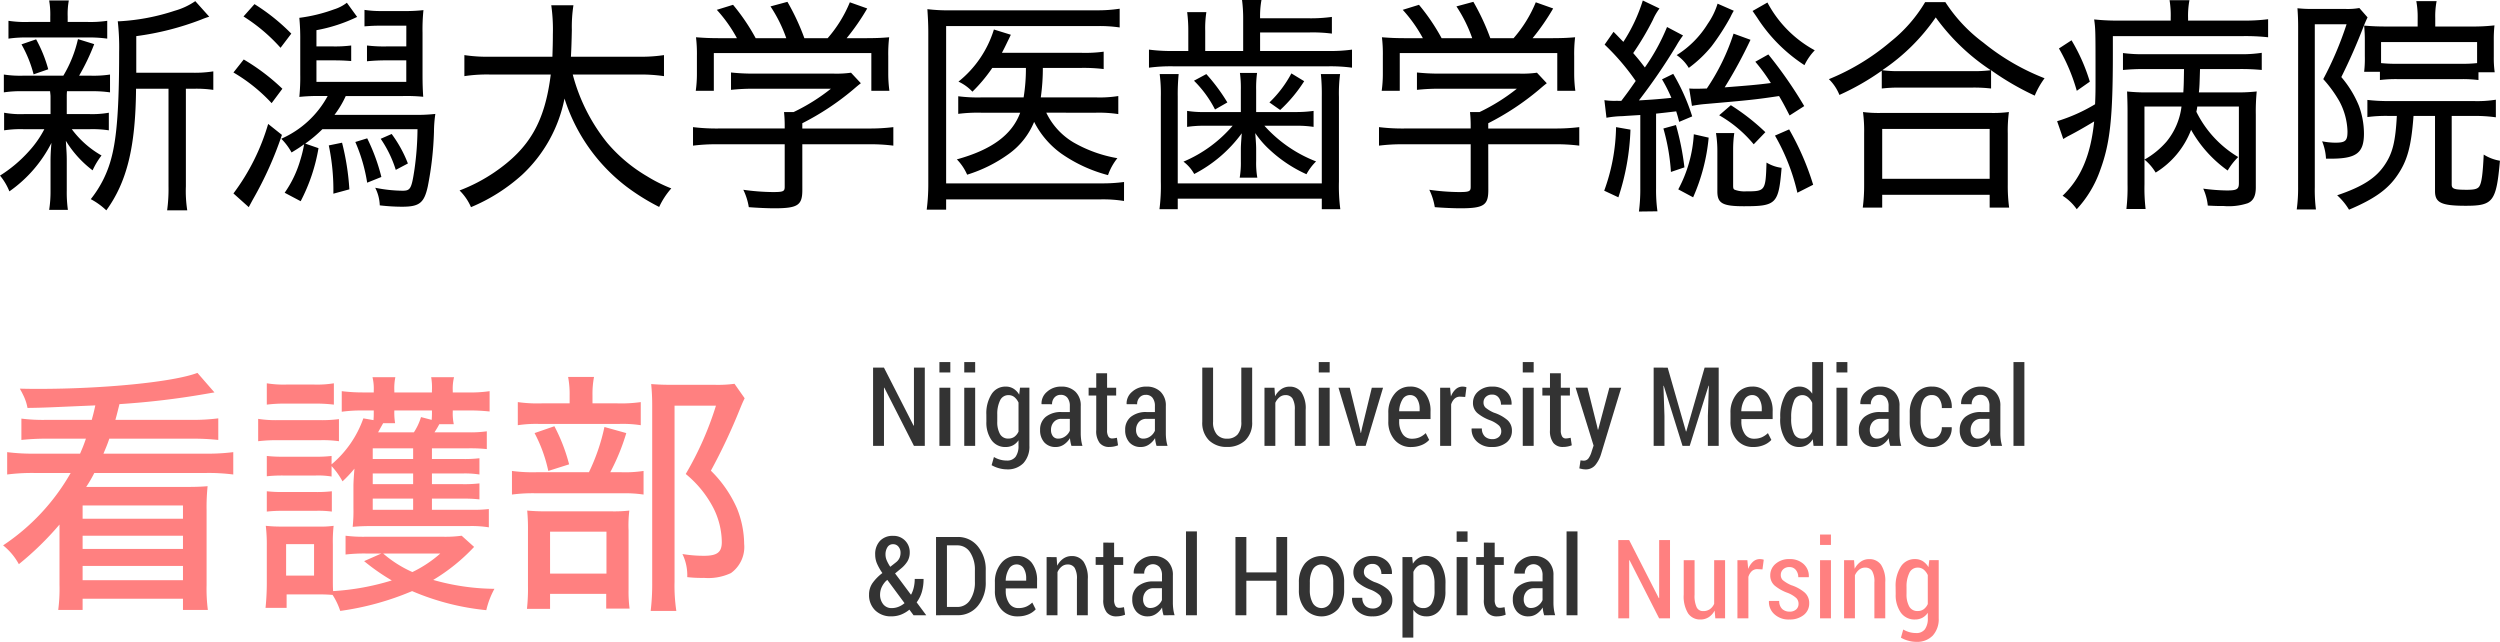
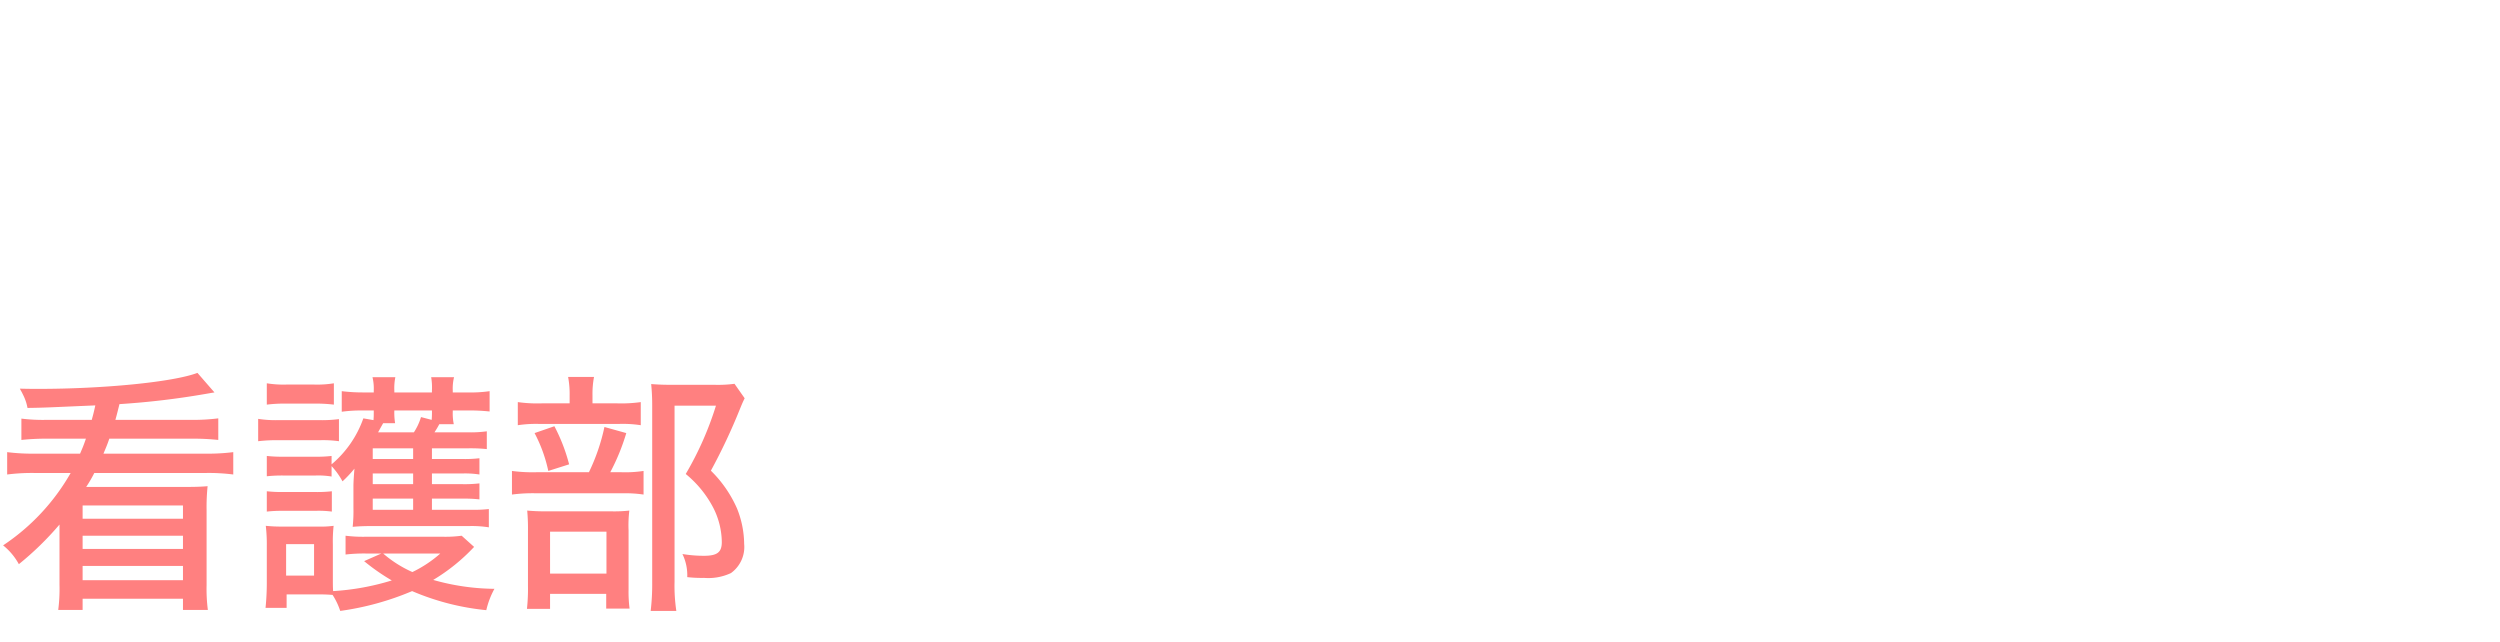
<svg xmlns="http://www.w3.org/2000/svg" width="295.218" height="75.795" viewBox="0 0 295.218 75.795">
  <defs>
    <style>
            .cls-1{fill:#ff8080}
        </style>
  </defs>
  <g id="logo" transform="translate(-340.864 -71.82)">
-     <path id="パス_1672" d="M16.956-14.094v-4.32a33.418 33.418 0 0 0 7.644-1.944 10.139 10.139 0 0 1 .972-.351l-1.647-1.836a8.177 8.177 0 0 1-2.43 1.134 25.122 25.122 0 0 1-6.507 1.242h-.216a28.249 28.249 0 0 1 .162 3.645c0 6.453-.27 10.017-.891 12.393a13 13 0 0 1-2.46 4.968 8.287 8.287 0 0 1 1.836 1.323c2.43-3.348 3.456-7.479 3.51-14.364h3.834V-.675A18.539 18.539 0 0 1 20.6 2.16h2.376a14.724 14.724 0 0 1-.162-2.835V-12.2h.891a13.686 13.686 0 0 1 2.349.135v-2.187a14.11 14.11 0 0 1-2.484.162zM6.777-11.907c.027.3.054.432.054.648v2.052H3.7a10.773 10.773 0 0 1-2.35-.162v2.079a13 13 0 0 1 2.3-.135H6.1a12.044 12.044 0 0 1-1.834 2.619 15.943 15.943 0 0 1-3.4 2.862A6.946 6.946 0 0 1 1.971-.081a15.592 15.592 0 0 0 4.968-5.724c-.081.918-.108 1.512-.108 2.133v3.51a13.956 13.956 0 0 1-.162 2.268h2.214a14.786 14.786 0 0 1-.135-2.295v-3.564c0-.675-.027-1.026-.108-2.3a12.622 12.622 0 0 0 3.16 3.488 8.9 8.9 0 0 1 1.052-1.755 11.312 11.312 0 0 1-3.51-3.105h2.106a12.849 12.849 0 0 1 2.268.135v-2.079a11.145 11.145 0 0 1-2.268.162h-2.7v-2.052a6.407 6.407 0 0 1 .027-.648h2.781a14.164 14.164 0 0 1 2.3.135v-2.106a13 13 0 0 1-2.3.135h-1.35a25.391 25.391 0 0 0 1.782-3.726l-1.917-.594a14.624 14.624 0 0 1-1.728 4.32H3.618a12.815 12.815 0 0 1-2.3-.135v2.106a13.187 13.187 0 0 1 2.3-.135zm2.079-8.181v-.648a8.877 8.877 0 0 1 .135-1.89H6.669a9.8 9.8 0 0 1 .131 1.917v.621H4.293a13.225 13.225 0 0 1-2.43-.135v2.106a14.231 14.231 0 0 1 2.376-.135h6.912a14.833 14.833 0 0 1 2.376.135v-2.106a13.308 13.308 0 0 1-2.349.135zM6.561-14.5a16.182 16.182 0 0 0-1.431-3.536l-1.73.594A14.394 14.394 0 0 1 4.833-13.9zm42.282-2.7H46.6a16.605 16.605 0 0 1-2.4-.108v1.863a22.813 22.813 0 0 1 2.4-.108h2.241v2.538H38.232v-2.538h1.836c1.08 0 1.566.027 2.268.081v-1.836a15.4 15.4 0 0 1-2.268.108h-1.836v-1.917a18.6 18.6 0 0 0 4.806-1.566l-1.215-1.674a4.73 4.73 0 0 1-1.512.783 18.815 18.815 0 0 1-4.1 1 25.208 25.208 0 0 1 .108 2.592v4.1a23.39 23.39 0 0 1-.108 2.646 21.508 21.508 0 0 1 2.484-.108h.864a11.478 11.478 0 0 1-5.481 5.049 7.053 7.053 0 0 1 1.215 1.62c.756-.459 1-.621 1.485-.972a14.6 14.6 0 0 1-.459 1.89 12.962 12.962 0 0 1-1.84 3.838l1.89 1a21.136 21.136 0 0 0 2.106-6.264l-1.566-.54a15.686 15.686 0 0 0 2.025-1.7h11.232a35.8 35.8 0 0 1-.351 4.7c-.351 2.349-.486 2.565-1.431 2.565a16.8 16.8 0 0 1-3.213-.351 4.947 4.947 0 0 1 .54 2.079 23.057 23.057 0 0 0 2.619.162c2.052 0 2.619-.432 3.051-2.4a38.634 38.634 0 0 0 .729-6.453 15.351 15.351 0 0 1 .162-2.106 19.944 19.944 0 0 1-2.673.108h-9.234a11.4 11.4 0 0 0 1.323-2.214h6.561a19.969 19.969 0 0 1 2.592.081c-.054-.783-.081-1.539-.081-2.673v-4.887a22.424 22.424 0 0 1 .108-2.673 18.9 18.9 0 0 1-2.4.108h-2.43a12.689 12.689 0 0 1-2.133-.135v1.944c.729-.054 1.161-.081 1.971-.081h2.97zm-19.224-3.536a20.511 20.511 0 0 1 4.374 3.7l1.269-1.674a23.665 23.665 0 0 0-4.347-3.483zm-1.188 6.615A19.678 19.678 0 0 1 32.94-10.5l1.269-1.7a24.7 24.7 0 0 0-4.563-3.456zm4.1 6.075a25.584 25.584 0 0 1-4.1 8.208l1.809 1.62c.162-.3.27-.513.54-1a42.4 42.4 0 0 0 3.375-7.532zm10.291 2.133a19.463 19.463 0 0 1 1.4 4.806l1.678-.675a22.594 22.594 0 0 0-1.674-4.563zm-3.132.405a25.682 25.682 0 0 1 .54 5.7l1.89-.513a29.506 29.506 0 0 0-.864-5.508zm6.129-.783A13.617 13.617 0 0 1 47.6-2.619l1.431-.756a14.743 14.743 0 0 0-1.917-3.483zm30.375-7.587a19.039 19.039 0 0 1 3.078.189v-2.484a18.328 18.328 0 0 1-3.105.189h-7.884c.054-.972.081-1.836.108-3.159a16.7 16.7 0 0 1 .189-2.916h-2.619a20.415 20.415 0 0 1 .189 3.429c0 1.026-.027 1.755-.054 2.646h-7.263a18.064 18.064 0 0 1-3.132-.189v2.484a17.711 17.711 0 0 1 3.1-.189h7.1c-.7 5.589-2.511 8.721-6.669 11.556a19.834 19.834 0 0 1-4.1 2.133 6.249 6.249 0 0 1 1.35 1.971 21.128 21.128 0 0 0 6.021-3.807 16.737 16.737 0 0 0 5.022-9.018 21.1 21.1 0 0 0 7.317 10.4 25.727 25.727 0 0 0 3.861 2.4 9.021 9.021 0 0 1 1.433-2.189 17.6 17.6 0 0 1-2.862-1.431 18.26 18.26 0 0 1-4.7-3.942 21.536 21.536 0 0 1-4.074-8.073zm9.99-4.293c-1.539 0-2.025-.027-3.132-.108a16.5 16.5 0 0 1 .108 2.214v2.16a14.651 14.651 0 0 1-.135 1.944h2.133v-4.455h18.6v4.455h2.133a15.326 15.326 0 0 1-.135-1.944v-2.16a16.5 16.5 0 0 1 .108-2.214c-1 .081-1.539.108-3.186.108h-1.836a26.528 26.528 0 0 0 2.43-3.51l-2.052-.729a15.244 15.244 0 0 1-2.62 4.239h-2.75a26.84 26.84 0 0 0-2-4.293l-2 .54a16.7 16.7 0 0 1 1.863 3.753H90.1a23.976 23.976 0 0 0-2.673-3.942l-1.917.594a16.816 16.816 0 0 1 2.376 3.348zm9.423 12.528h7.749a21.557 21.557 0 0 1 3 .162v-2.187a22.66 22.66 0 0 1-3 .162h-7.749v-.621a31.329 31.329 0 0 0 5.967-3.942c.567-.486.567-.486.945-.783l-1.161-1.242a12.243 12.243 0 0 1-2.025.108h-9.5a24.6 24.6 0 0 1-2.646-.135v2.052a24.3 24.3 0 0 1 2.592-.135h9.207a22.812 22.812 0 0 1-4.4 2.754h-1.139a15.209 15.209 0 0 1 .081 1.566v.378h-7.884a22.628 22.628 0 0 1-2.944-.162v2.187a21.775 21.775 0 0 1 2.943-.162h7.884v5.022c0 .54-.162.621-1.377.621a26.389 26.389 0 0 1-3.51-.27 7.347 7.347 0 0 1 .648 2.052c.945.081 2.295.135 3 .135 2.781 0 3.321-.351 3.321-2.16zm34.614-3.726a15.182 15.182 0 0 1 2.7.162v-2.133a13.849 13.849 0 0 1-2.646.162h-6.507a25.074 25.074 0 0 0 .243-3.483h4.563a19.712 19.712 0 0 1 2.619.135v-2.052a16.089 16.089 0 0 1-2.646.135h-9.369c.27-.513.378-.729.675-1.35.162-.324.162-.324.378-.783l-2-.621a12.636 12.636 0 0 1-4.185 6.156 5.287 5.287 0 0 1 1.647 1.188 18.465 18.465 0 0 0 2.349-2.808h3.969a21.344 21.344 0 0 1-.27 3.483h-4.914a18.208 18.208 0 0 1-2.808-.135v2.079a18.241 18.241 0 0 1 2.781-.135h4.536c-.972 2.619-3.375 4.374-7.479 5.508a6.083 6.083 0 0 1 1.215 1.809 16.878 16.878 0 0 0 4.887-2.43 8.745 8.745 0 0 0 3.024-3.807 10.4 10.4 0 0 0 3.217 3.753A17.287 17.287 0 0 0 131.706-2a6.738 6.738 0 0 1 1.107-2 15.745 15.745 0 0 1-5.184-1.863 8.215 8.215 0 0 1-3.213-3.51zm3.379 8.181a19.606 19.606 0 0 1-2.754.162H112.59V-19.6h17.766a16.252 16.252 0 0 1 2.727.162v-2.214a17.194 17.194 0 0 1-2.754.189h-17.091a20.383 20.383 0 0 1-2.862-.135c.054.891.108 1.647.108 2.808V-.918a23.328 23.328 0 0 1-.189 3h2.295V.864h18.252a15.693 15.693 0 0 1 2.754.189zm14.067-15.471h-4.482v-2.376a12.552 12.552 0 0 1 .135-2.214h-2.268a17.056 17.056 0 0 1 .135 2.214v2.376h-1.728a20.274 20.274 0 0 1-2.916-.162v2.133a19.7 19.7 0 0 1 2.862-.162h18.36a19.078 19.078 0 0 1 2.754.162v-2.133a18.165 18.165 0 0 1-2.727.162h-8.127v-2.187h5.751a17.448 17.448 0 0 1 2.727.135v-1.971a18.416 18.416 0 0 1-2.727.162h-5.751a10.773 10.773 0 0 1 .162-2.16h-2.295a16.743 16.743 0 0 1 .135 2.214zm-1.246 8.829a15.662 15.662 0 0 1-5.805 4.239 4.628 4.628 0 0 1 1.269 1.458 16.044 16.044 0 0 0 5.615-4.806c-.108 1.485-.108 1.539-.108 2.025v1.269a10.447 10.447 0 0 1-.135 1.944h2.079a10.063 10.063 0 0 1-.135-1.971v-1.269c0-.405 0-.621-.108-2.025a10.733 10.733 0 0 0 1.674 1.944 16 16 0 0 0 4.374 2.916 6.324 6.324 0 0 1 1.134-1.512 15.886 15.886 0 0 1-6.1-4.212h3.7a12.55 12.55 0 0 1 2.106.135v-1.89a14.865 14.865 0 0 1-2.187.135H149.2v-2.592a13.107 13.107 0 0 1 .108-2.025h-2.025a13.107 13.107 0 0 1 .108 2.025v2.592h-4.185a12.075 12.075 0 0 1-2.16-.135v1.89a13.29 13.29 0 0 1 2.133-.135zm-.621-2.754a21.807 21.807 0 0 0-2.484-3.348l-1.458.783a13.147 13.147 0 0 1 2.484 3.4zm7.56-3.429a13.5 13.5 0 0 1-2.592 3.429l1.269.891a17.107 17.107 0 0 0 2.835-3.4zm-15.552.081a18.135 18.135 0 0 1 .135 2.7v9.99a21.564 21.564 0 0 1-.162 3.267h2.16V.783h17.01v1.242h2.187a21.145 21.145 0 0 1-.162-3.267v-9.99a17.484 17.484 0 0 1 .135-2.7h-2.268a23.92 23.92 0 0 1 .108 2.673v10.233h-17.01v-10.233a24.231 24.231 0 0 1 .108-2.673zm29.376-4.239c-1.539 0-2.025-.027-3.132-.108a16.5 16.5 0 0 1 .108 2.214v2.16a14.65 14.65 0 0 1-.135 1.944h2.133v-4.455h18.6v4.455h2.133a15.326 15.326 0 0 1-.135-1.944v-2.16a16.5 16.5 0 0 1 .108-2.214c-1 .081-1.539.108-3.186.108h-1.836a26.528 26.528 0 0 0 2.43-3.51l-2.052-.729a15.244 15.244 0 0 1-2.619 4.239h-2.751a26.841 26.841 0 0 0-2-4.293l-2 .54a16.7 16.7 0 0 1 1.863 3.753H171.1a23.975 23.975 0 0 0-2.673-3.942l-1.917.594a16.815 16.815 0 0 1 2.376 3.348zm9.423 12.528h7.749a21.557 21.557 0 0 1 3 .162v-2.187a22.66 22.66 0 0 1-3 .162h-7.749v-.621a31.329 31.329 0 0 0 5.967-3.942c.567-.486.567-.486.945-.783l-1.161-1.242a12.243 12.243 0 0 1-2.025.108h-9.5a24.6 24.6 0 0 1-2.646-.135v2.052a24.3 24.3 0 0 1 2.592-.135h9.207a22.812 22.812 0 0 1-4.4 2.754h-1.134a15.209 15.209 0 0 1 .081 1.566v.378h-7.884a22.628 22.628 0 0 1-2.943-.162v2.187a21.775 21.775 0 0 1 2.943-.162h7.884v5.022c0 .54-.162.621-1.377.621a26.389 26.389 0 0 1-3.51-.27 7.347 7.347 0 0 1 .648 2.052c.945.081 2.295.135 3 .135 2.781 0 3.321-.351 3.321-2.16zm15.282-5.13h-.216a7.556 7.556 0 0 1-1.35-.081l.243 2.079a11.918 11.918 0 0 1 1.89-.189c.756-.054 1.242-.081 2.106-.135v8.667A20.008 20.008 0 0 1 194.4 2.3l2.187-.027a18.267 18.267 0 0 1-.162-2.7v-8.834c1-.108 1-.108 2.376-.27.135.432.189.594.351 1.242l1.539-.648a24.03 24.03 0 0 0-2.241-5.022l-1.323.648a18.428 18.428 0 0 1 1.107 2.187c-1.62.162-2.349.216-3.834.3a68.612 68.612 0 0 0 4.4-6.426 11.132 11.132 0 0 1 .81-1.242l-1.89-1a24.148 24.148 0 0 1-2.619 4.779c-.621-.81-.729-.945-1.377-1.7a33.749 33.749 0 0 0 2.322-3.915 6.675 6.675 0 0 1 .783-1.35l-1.971-.945a19.557 19.557 0 0 1-2.295 4.887c-.432-.432-.594-.621-1.161-1.188l-1.053 1.512a27.308 27.308 0 0 1 3.672 4.293c-.864 1.242-.864 1.242-1.7 2.349zm22.032.621a50.577 50.577 0 0 0-4.239-6.1l-1.539.864a21.019 21.019 0 0 1 1.836 2.511c-1.647.216-2.727.3-5.454.513a54.666 54.666 0 0 0 3.051-5.616l-2-.729a25.349 25.349 0 0 1-3.159 6.48c-.837.027-.945.027-1.269.027-.27 0-.459 0-.81-.027l.324 2.052a14.048 14.048 0 0 1 1.539-.216c5.292-.459 6.048-.54 8.748-.945.459.783.648 1.134 1.242 2.295zM191.7-7.668a22.788 22.788 0 0 1-1.4 7.506l1.674.783a28.276 28.276 0 0 0 1.426-7.992zm5.589.162a24.155 24.155 0 0 1 .891 5.13l1.593-.54a31.45 31.45 0 0 0-1-5zm6.4-14.742a8.568 8.568 0 0 1-1.161 2.376 11.441 11.441 0 0 1-3.672 3.7 4.8 4.8 0 0 1 1.431 1.512 14.725 14.725 0 0 0 2.7-2.565 27.96 27.96 0 0 0 2.214-3.429 7.7 7.7 0 0 1 .4-.756zm4.131.864c.189.27.243.351.54.783a18.787 18.787 0 0 0 5.589 5.616 6.714 6.714 0 0 1 1.215-1.755 13.721 13.721 0 0 1-5.589-5.643zM203.5-6.966a13.514 13.514 0 0 1 .162 2.16v4.725c0 1.4.594 1.755 3.132 1.755 3.834 0 4.1-.27 4.455-4.536a4.529 4.529 0 0 1-1.782-.621c-.108 3.348-.135 3.4-2.43 3.4a3.389 3.389 0 0 1-1.323-.189c-.162-.081-.189-.189-.189-.513v-4.21a13.833 13.833 0 0 1 .135-1.971zM200.8.621a22.461 22.461 0 0 0 1.836-7.047l-1.755-.4a15.575 15.575 0 0 1-1.836 6.507zm9.666-7.29a24.445 24.445 0 0 1 2.646 6.75l1.863-.945a31.7 31.7 0 0 0-2.836-6.536zm-6.588-2.4a14.893 14.893 0 0 1 4.077 3.429l1.377-1.431a25.519 25.519 0 0 0-4.077-3.186zm19.2-3.159a16.93 16.93 0 0 1 2.16-.108h8.424a17.515 17.515 0 0 1 2.322.108v-2.16a32.329 32.329 0 0 0 5.157 3 9.579 9.579 0 0 1 1.161-2.052 26.931 26.931 0 0 1-7.236-4.212 18.382 18.382 0 0 1-4.482-4.779H228.2a17.14 17.14 0 0 1-4.077 4.671 26.892 26.892 0 0 1-7.29 4.428 5.347 5.347 0 0 1 1.242 1.863 29.519 29.519 0 0 0 5-2.862zm2.187-2.052a14.485 14.485 0 0 1-2.133-.108 23.55 23.55 0 0 0 6.318-6.237 24.888 24.888 0 0 0 6.507 6.237 16.56 16.56 0 0 1-2.295.108zm-2.137 16.116V.324h12.69v1.512h2.3a19.316 19.316 0 0 1-.162-2.7v-6.075a16.486 16.486 0 0 1 .135-2.511 14.9 14.9 0 0 1-2.16.108H223.02a14.9 14.9 0 0 1-2.16-.108 17.145 17.145 0 0 1 .135 2.511v6.075a20.155 20.155 0 0 1-.162 2.7zm0-9.288h12.69v5.886h-12.69zm42.12-2.646v9.045c0 .729-.243.864-1.431.864a22.705 22.705 0 0 1-2.781-.216 6.26 6.26 0 0 1 .54 2c.945.054 1.35.054 1.89.054a7.156 7.156 0 0 0 2.808-.324c.675-.27.972-.864.972-1.863v-8.615a24.371 24.371 0 0 1 .108-2.727 21.324 21.324 0 0 1-2.808.108h-4.023c.081-.729.081-1.026.135-2.754h4.59a25.409 25.409 0 0 1 2.7.108v-2.025a15.7 15.7 0 0 1-2.7.162h-11.016a17.736 17.736 0 0 1-2.673-.135v2a25.515 25.515 0 0 1 2.673-.108h4.536c-.027 1.62-.027 1.89-.081 2.754h-3.969a21.851 21.851 0 0 1-2.673-.108c.027.783.054 1.485.054 2.322v8.64A21.972 21.972 0 0 1 251.964 2h2.268a21 21 0 0 1-.132-2.918v-2.916a5.9 5.9 0 0 1 1.32 1.534 10.177 10.177 0 0 0 4.185-5.049 14.727 14.727 0 0 0 4.32 4.806 7.491 7.491 0 0 1 1.242-1.593 12.823 12.823 0 0 1-4.941-5.346 4.982 4.982 0 0 0 .108-.621zm-11.151 0h4.374a8.074 8.074 0 0 1-1.782 4.158 9.891 9.891 0 0 1-2.589 2.106zm3.1-10.152h-5.827a26.553 26.553 0 0 1-3.213-.135c.162 1.134.162 1.431.162 6.885 0 1.377 0 2.052-.054 3.132a20.015 20.015 0 0 1-4.482 2l.729 2.106c.162-.108.486-.3.594-.351 1-.513 2.025-1.107 3.051-1.728-.4 3.969-1.566 6.723-3.726 8.775a5.826 5.826 0 0 1 1.669 1.591 13.161 13.161 0 0 0 2.781-4.644c1.161-3.159 1.485-6.156 1.485-13.77v-2.025h15.282a24.5 24.5 0 0 1 3.051.135v-2.133a21.367 21.367 0 0 1-3.051.162h-6.4v-.3a9.992 9.992 0 0 1 .162-2.106h-2.349a10.941 10.941 0 0 1 .135 2.079zM244-16.956a21.865 21.865 0 0 1 2.106 5l1.539-1.08a21.535 21.535 0 0 0-2.16-4.887zm39.9 7.965c-.162 3-.486 4.347-1.377 5.7-1.053 1.62-2.646 2.646-5.67 3.672a7.492 7.492 0 0 1 1.4 1.7c2.943-1.242 4.563-2.376 5.7-4.05 1.188-1.728 1.647-3.4 1.917-7.02h2.538v8.881c0 1.377.756 1.728 3.645 1.728 3.213 0 3.591-.486 4.023-5.319a5.147 5.147 0 0 1-1.917-.729c-.108 2.295-.243 3.267-.486 3.7-.189.351-.567.459-1.512.459-1.485 0-1.782-.108-1.782-.621v-8.1H293a17.7 17.7 0 0 1 2.592.162v-2.079a13.9 13.9 0 0 1-2.592.162h-10.067a21.622 21.622 0 0 1-2.511-.135v2.025a16.106 16.106 0 0 1 2.484-.135zm2.457-10.557h-3.537c-1.188 0-1.755-.027-2.781-.108a17.442 17.442 0 0 1 .081 1.755v1.836a13.73 13.73 0 0 1-.081 1.863h1.863v.972a15.444 15.444 0 0 1 2.052-.108h7.56a15.815 15.815 0 0 1 2.025.108v-.918h1.917a12.21 12.21 0 0 1-.108-1.836v-1.89a15.384 15.384 0 0 1 .081-1.809 22.345 22.345 0 0 1-2.511.135h-4.482v-1a9.361 9.361 0 0 1 .162-2h-2.4a10.168 10.168 0 0 1 .162 1.971zm7.02 4.32a15.791 15.791 0 0 1-1.863.081h-7.533a17.075 17.075 0 0 1-1.944-.081v-2.484h11.34zM272.241-.648a18.523 18.523 0 0 1-.162 2.7h2.268a18.231 18.231 0 0 1-.135-2.646v-19.224h3.753a40.258 40.258 0 0 1-2.754 6.48 14.855 14.855 0 0 1 1.89 2.592 7.978 7.978 0 0 1 .972 3.591c0 1.107-.243 1.323-1.431 1.323a8.341 8.341 0 0 1-1.566-.162 6.22 6.22 0 0 1 .459 2.052h.567c3.024 0 3.915-.675 3.915-2.97a9.585 9.585 0 0 0-.594-3.267 12.443 12.443 0 0 0-2.079-3.4c1-2.025 1.782-3.78 2.7-6.156.135-.324.3-.7.4-.891l-.972-1.107a7.839 7.839 0 0 1-1.674.108H274a15.272 15.272 0 0 1-1.836-.081c.054.756.081 1.4.081 2.16z" transform="translate(340 94.5)" />
    <path id="パス_1671" d="M6.33-20.07a20.5 20.5 0 0 1-2.94-.15v2.52a27.332 27.332 0 0 1 2.94-.15h4.68c-.3.87-.36.99-.69 1.77H4.89a23.988 23.988 0 0 1-3.18-.18v2.64a23.363 23.363 0 0 1 3.18-.18h4.32a25.309 25.309 0 0 1-7.98 8.55 7.281 7.281 0 0 1 1.86 2.22 35.762 35.762 0 0 0 4.8-4.68v7.14a19.032 19.032 0 0 1-.15 2.94h2.88V1.05h11.85v1.32h2.94a19.031 19.031 0 0 1-.15-2.94v-8.82a23.943 23.943 0 0 1 .12-2.85c-.69.06-1.35.09-2.79.09H11.04A15.169 15.169 0 0 0 12-13.8h13.23a23.058 23.058 0 0 1 3.18.18v-2.64a23.988 23.988 0 0 1-3.18.18H13.08c.3-.72.45-1.05.69-1.77h9.9a27.505 27.505 0 0 1 2.97.15v-2.55a23.34 23.34 0 0 1-3.12.18h-9.03c.21-.75.24-.9.48-1.86a94.484 94.484 0 0 0 10.14-1.2c.54-.09.66-.12 1.08-.18l-2.01-2.31c-2.85 1.08-11.01 1.89-18.81 1.89-.45 0-1.2 0-2.16-.03a3.926 3.926 0 0 0 .21.39c.18.36.3.6.33.69a5.355 5.355 0 0 1 .36 1.2c2.16-.03 2.37-.06 8.01-.3-.21.96-.27 1.14-.42 1.71zM22.47-9.96v1.56H10.62v-1.56zm0 3.57v1.56H10.62v-1.56zm0 3.57v1.68H10.62v-1.68zm29.4-7.95h3.54a16.2 16.2 0 0 1 2.07.09v-1.89a15.565 15.565 0 0 1-2.07.09h-3.54v-1.26h3.57a11.037 11.037 0 0 1 2.04.12v-1.92a14.424 14.424 0 0 1-2.04.09h-3.57v-1.26h4.26a18.067 18.067 0 0 1 2.22.09v-2.1a14.025 14.025 0 0 1-2.28.12h-3.9c.27-.42.36-.57.57-.96h1.71a6.237 6.237 0 0 1-.12-1.47v-.15h1.71a22.025 22.025 0 0 1 2.64.12v-2.4a15.812 15.812 0 0 1-2.64.15h-1.71v-.21a5.682 5.682 0 0 1 .15-1.59h-2.7a7.33 7.33 0 0 1 .09 1.59v.21h-4.44v-.21a6.585 6.585 0 0 1 .12-1.59h-2.7a5.812 5.812 0 0 1 .15 1.59v.21h-1.17a20.424 20.424 0 0 1-2.61-.15v2.43a16.519 16.519 0 0 1 2.43-.15H45c0 .63 0 .72-.03 1.14l-1.2-.21a12.5 12.5 0 0 1-3.75 5.43v-.99a14.543 14.543 0 0 1-1.89.09h-3.81a15.957 15.957 0 0 1-1.95-.09v2.4a16.65 16.65 0 0 1 1.95-.09h3.81a9.618 9.618 0 0 1 1.89.12v-1.23a8.759 8.759 0 0 1 1.29 1.8 14.619 14.619 0 0 0 1.41-1.5c-.06.72-.12 1.56-.12 2.07v2.58a17.117 17.117 0 0 1-.09 2.22c.69-.06 1.29-.09 2.16-.09h11.58a12.7 12.7 0 0 1 2.34.15v-2.16a16.435 16.435 0 0 1-2.1.09h-4.62zm-2.22 0v1.32h-4.77v-1.32zm0-1.71h-4.77v-1.26h4.77zm0-2.97h-4.77v-1.26h4.77zm-2.13-4.23a8.032 8.032 0 0 1-.09-1.5h4.44a10.667 10.667 0 0 1-.03 1.11l-1.26-.33a6.939 6.939 0 0 1-.84 1.8h-4.23c.36-.66.57-1.02.6-1.08zm7.86 13.29a14.317 14.317 0 0 1-2.25.12H44.1a16.5 16.5 0 0 1-2.43-.12v2.22a19.313 19.313 0 0 1 2.43-.12h1.8l-2.04.9a24.811 24.811 0 0 0 3.27 2.28A29.487 29.487 0 0 1 40.2.15c-.03-.48-.03-.81-.03-1.5v-3.99a17.077 17.077 0 0 1 .09-2.22 11.063 11.063 0 0 1-1.8.09h-4.23a17.225 17.225 0 0 1-1.98-.09 18.617 18.617 0 0 1 .12 2.37v4.41a28.975 28.975 0 0 1-.15 2.91h2.49V.54h3.78c.51 0 .87 0 1.65.06a8.2 8.2 0 0 1 .9 1.89A33.387 33.387 0 0 0 49.53.15a29.457 29.457 0 0 0 8.76 2.25 9.753 9.753 0 0 1 .96-2.52 27.189 27.189 0 0 1-7.23-1.05 22.169 22.169 0 0 0 4.83-3.9zm-2.52 2.1a14.338 14.338 0 0 1-3.3 2.19 13.818 13.818 0 0 1-3.45-2.19zM34.65-5.4h3.3v3.72h-3.3zm-2.28-16.47a16.78 16.78 0 0 1 2.31-.12h3.3a17.347 17.347 0 0 1 2.31.12v-2.52a12.157 12.157 0 0 1-2.31.15h-3.3a12.157 12.157 0 0 1-2.31-.15zm-1.02 4.32a18.512 18.512 0 0 1 2.4-.12h4.92a13.418 13.418 0 0 1 2.22.12v-2.61a15.782 15.782 0 0 1-2.4.12h-4.74a13.215 13.215 0 0 1-2.4-.15zm1.02 8.31a15.741 15.741 0 0 1 1.92-.09h3.81a11.915 11.915 0 0 1 1.95.09v-2.4a15.406 15.406 0 0 1-1.92.09h-3.81a16.3 16.3 0 0 1-1.95-.09zm38.46-12.78v-.96a10.756 10.756 0 0 1 .18-2.16h-3.06a10.756 10.756 0 0 1 .18 2.16v.96h-3.3a16.461 16.461 0 0 1-2.82-.15v2.73a14.239 14.239 0 0 1 2.55-.15h9.36a13.975 13.975 0 0 1 2.61.15v-2.73a16.311 16.311 0 0 1-2.76.15zm2.1 8.13a24.979 24.979 0 0 0 1.89-4.62l-2.58-.72a23.434 23.434 0 0 1-1.83 5.34h-6.12a18.3 18.3 0 0 1-2.97-.15v2.79a18.562 18.562 0 0 1 2.94-.15h10.05a14.653 14.653 0 0 1 2.55.15v-2.79a14.319 14.319 0 0 1-2.67.15zm-8.94-4.62a17.171 17.171 0 0 1 1.62 4.47l2.46-.78a20.738 20.738 0 0 0-1.74-4.5zM65.82.48h6.63v1.74h2.76a15.324 15.324 0 0 1-.12-2.25v-6.99a14.327 14.327 0 0 1 .09-2.34 15.96 15.96 0 0 1-2.16.09h-7.53a23.454 23.454 0 0 1-2.37-.09 23.744 23.744 0 0 1 .09 2.49v6.36a21.987 21.987 0 0 1-.12 2.76h2.73zm0-7.35h6.66v4.95h-6.66zM87.6-24.33a14.89 14.89 0 0 1-2.34.12h-5.07c-.99 0-1.68-.03-2.43-.09a25.138 25.138 0 0 1 .12 2.58V-.9a26.835 26.835 0 0 1-.18 3.39h3.03a20.134 20.134 0 0 1-.21-3.45v-20.79h4.89a38.109 38.109 0 0 1-3.57 8.07 12.724 12.724 0 0 1 3.3 4.08 9.147 9.147 0 0 1 .96 3.96c0 1.2-.54 1.62-2.1 1.62a15.369 15.369 0 0 1-2.55-.21 5.749 5.749 0 0 1 .57 2.73 15.255 15.255 0 0 0 1.98.09 6.29 6.29 0 0 0 3.18-.57 3.794 3.794 0 0 0 1.56-3.45 11.489 11.489 0 0 0-.84-4.17 14.3 14.3 0 0 0-3.09-4.47 68.65 68.65 0 0 0 3.42-7.26c.27-.66.36-.87.57-1.29z" class="cls-1" transform="translate(340 141.472)" />
-     <path id="パス_1674" fill="#333" d="M7.008 0H5.726l-3.5-6.875-.038.013V0H.9v-9.242h1.284l3.5 6.855.042-.013v-6.842h1.282zm3.015 0H8.734v-6.868h1.289zm0-8.671H8.734V-9.9h1.289zM12.956 0h-1.289v-6.868h1.289zm0-8.671h-1.289V-9.9h1.289zm1.32 4.964a4.212 4.212 0 0 1 .606-2.384A1.92 1.92 0 0 1 16.567-7a1.7 1.7 0 0 1 .914.244 2.066 2.066 0 0 1 .673.708l.1-.825h1.106v6.841a2.885 2.885 0 0 1-.7 2.063 2.563 2.563 0 0 1-1.958.743 3.54 3.54 0 0 1-.924-.133 3.545 3.545 0 0 1-.879-.362l.273-.965a2.9 2.9 0 0 0 .711.308 2.909 2.909 0 0 0 .806.111 1.223 1.223 0 0 0 1.044-.451 2.171 2.171 0 0 0 .34-1.32V-.66a1.84 1.84 0 0 1-.651.594 1.824 1.824 0 0 1-.866.2 1.961 1.961 0 0 1-1.676-.822 3.592 3.592 0 0 1-.6-2.174zm1.289.844a2.878 2.878 0 0 0 .317 1.457 1.072 1.072 0 0 0 1 .543 1.177 1.177 0 0 0 .714-.216 1.546 1.546 0 0 0 .479-.609V-5.11a1.8 1.8 0 0 0-.482-.644 1.07 1.07 0 0 0-.7-.238 1.062 1.062 0 0 0-1 .635 3.606 3.606 0 0 0-.327 1.65zM24.324 0q-.07-.235-.114-.46a3.285 3.285 0 0 1-.057-.454 2.451 2.451 0 0 1-.717.755 1.673 1.673 0 0 1-.958.292 1.734 1.734 0 0 1-1.362-.549 2.12 2.12 0 0 1-.492-1.469 1.909 1.909 0 0 1 .67-1.546 2.846 2.846 0 0 1 1.882-.562h.958v-.7a1.541 1.541 0 0 0-.279-.981.954.954 0 0 0-.793-.352.95.95 0 0 0-.746.317 1.15 1.15 0 0 0-.282.793l-1.225-.006-.019-.038a1.778 1.778 0 0 1 .635-1.412A2.428 2.428 0 0 1 23.144-7a2.294 2.294 0 0 1 1.647.6 2.247 2.247 0 0 1 .632 1.711V-1.5a6.063 6.063 0 0 0 .048.771 4.442 4.442 0 0 0 .154.729zm-1.555-.857a1.378 1.378 0 0 0 .822-.267 1.574 1.574 0 0 0 .543-.667v-1.4h-.978a1.148 1.148 0 0 0-.917.378 1.362 1.362 0 0 0-.327.924 1.186 1.186 0 0 0 .222.749.757.757 0 0 0 .635.283zm5.764-7.719v1.708h1.073v.92h-1.073v4.088a1.363 1.363 0 0 0 .159.759.484.484 0 0 0 .413.225 1.955 1.955 0 0 0 .281-.024q.13-.019.308-.057l.133.889a2.631 2.631 0 0 1-.486.143 2.825 2.825 0 0 1-.555.054 1.4 1.4 0 0 1-1.133-.479 2.33 2.33 0 0 1-.4-1.514v-4.084h-.9v-.92h.9v-1.708zM34.373 0q-.07-.235-.114-.46a3.286 3.286 0 0 1-.059-.454 2.451 2.451 0 0 1-.717.755 1.673 1.673 0 0 1-.958.292 1.734 1.734 0 0 1-1.362-.549 2.12 2.12 0 0 1-.492-1.469 1.909 1.909 0 0 1 .67-1.546 2.846 2.846 0 0 1 1.882-.562h.958v-.7a1.541 1.541 0 0 0-.279-.981.954.954 0 0 0-.793-.352.95.95 0 0 0-.746.317 1.15 1.15 0 0 0-.282.793l-1.225-.006-.019-.038a1.778 1.778 0 0 1 .635-1.412A2.428 2.428 0 0 1 33.192-7a2.294 2.294 0 0 1 1.647.6 2.247 2.247 0 0 1 .632 1.711V-1.5a6.063 6.063 0 0 0 .048.771 4.442 4.442 0 0 0 .155.729zm-1.556-.857a1.378 1.378 0 0 0 .822-.267 1.574 1.574 0 0 0 .543-.667v-1.4H33.2a1.148 1.148 0 0 0-.917.378 1.362 1.362 0 0 0-.327.924 1.186 1.186 0 0 0 .222.749.757.757 0 0 0 .639.283zm12.848-8.385v6.4a2.867 2.867 0 0 1-.822 2.2 3.021 3.021 0 0 1-2.149.768 2.938 2.938 0 0 1-2.114-.768 2.9 2.9 0 0 1-.806-2.2v-6.4h1.276v6.4a2.189 2.189 0 0 0 .444 1.492 1.522 1.522 0 0 0 1.2.5 1.611 1.611 0 0 0 1.238-.482 2.156 2.156 0 0 0 .451-1.511v-6.4zM48.3-6.868l.07 1.016a2.3 2.3 0 0 1 .724-.841 1.705 1.705 0 0 1 .99-.3 1.655 1.655 0 0 1 1.4.667 3.449 3.449 0 0 1 .5 2.069V0H50.7v-4.247a2.476 2.476 0 0 0-.274-1.353.937.937 0 0 0-.825-.394 1.085 1.085 0 0 0-.7.244 1.769 1.769 0 0 0-.5.663V0h-1.282v-6.868zM54.818 0H53.53v-6.868h1.289zm0-8.671H53.53V-9.9h1.289zm3.555 6.608l.108.533h.038l.108-.533 1.168-4.805h1.327L59.065 0h-1.136l-2.07-6.868h1.333zm6.068 2.2a2.465 2.465 0 0 1-1.961-.854 3.207 3.207 0 0 1-.736-2.177v-1a3.382 3.382 0 0 1 .72-2.222A2.269 2.269 0 0 1 64.3-7a2.154 2.154 0 0 1 1.8.8 3.365 3.365 0 0 1 .628 2.142v.889h-3.702v.273a2.58 2.58 0 0 0 .39 1.469 1.257 1.257 0 0 0 1.108.581 2.253 2.253 0 0 0 .914-.168 2.568 2.568 0 0 0 .724-.492l.406.8a2.4 2.4 0 0 1-.87.6 3.156 3.156 0 0 1-1.257.239zM64.3-6a1.017 1.017 0 0 0-.9.543 2.821 2.821 0 0 0-.375 1.374h2.418v-.26a2.206 2.206 0 0 0-.292-1.193A.95.95 0 0 0 64.3-6zm6.525.222l-.6-.032a.945.945 0 0 0-.663.241 1.527 1.527 0 0 0-.4.679V0h-1.299v-6.868h1.174l.1 1.035a2.183 2.183 0 0 1 .565-.854A1.183 1.183 0 0 1 70.5-7a1.582 1.582 0 0 1 .26.022.985.985 0 0 1 .209.054zM75.08-1.72a.943.943 0 0 0-.263-.676A3.349 3.349 0 0 0 73.823-3a5.1 5.1 0 0 1-1.571-.879 1.562 1.562 0 0 1-.511-1.209 1.739 1.739 0 0 1 .625-1.349A2.379 2.379 0 0 1 74.007-7a2.344 2.344 0 0 1 1.688.6 1.9 1.9 0 0 1 .605 1.5l-.013.038h-1.239a1.322 1.322 0 0 0-.276-.841.918.918 0 0 0-.765-.352 1.01 1.01 0 0 0-.752.273.883.883 0 0 0-.27.641.834.834 0 0 0 .232.622 4.166 4.166 0 0 0 1 .6 4.635 4.635 0 0 1 1.6.879 1.652 1.652 0 0 1 .524 1.26A1.709 1.709 0 0 1 75.7-.4a2.59 2.59 0 0 1-1.7.533 2.439 2.439 0 0 1-1.8-.644 1.943 1.943 0 0 1-.622-1.508l.013-.038h1.2a1.274 1.274 0 0 0 .368.962 1.258 1.258 0 0 0 .851.3 1.122 1.122 0 0 0 .784-.257.856.856 0 0 0 .286-.668zM78.908 0h-1.289v-6.868h1.289zm0-8.671h-1.289V-9.9h1.289zm3.206.1v1.708h1.073v.92h-1.074v4.083a1.363 1.363 0 0 0 .159.759.484.484 0 0 0 .413.225 1.955 1.955 0 0 0 .282-.024q.13-.019.308-.057l.133.889a2.631 2.631 0 0 1-.486.143 2.825 2.825 0 0 1-.555.054 1.4 1.4 0 0 1-1.133-.479 2.33 2.33 0 0 1-.4-1.514v-4.084h-.9v-.92h.9v-1.708zm4.272 6.208l.1.451h.038l1.32-4.951h1.4l-2.408 7.929a3.777 3.777 0 0 1-.654 1.209 1.453 1.453 0 0 1-1.187.5 1.8 1.8 0 0 1-.34-.035l-.355-.08.14-.952q.07.013.19.025t.19.013a.684.684 0 0 0 .594-.321 2.52 2.52 0 0 0 .34-.759l.229-.7-2.12-6.836h1.4zm8.347-6.875L96.891-1.7h.038l2.165-7.541h1.663V0H99.48v-3.548l.115-3.552-.038-.006L97.335 0h-.851l-2.215-7.1-.038.006.121 3.548V0h-1.276v-9.242zM104.844.133a2.465 2.465 0 0 1-1.961-.851 3.207 3.207 0 0 1-.736-2.177v-1a3.382 3.382 0 0 1 .72-2.222A2.269 2.269 0 0 1 104.7-7a2.154 2.154 0 0 1 1.8.8 3.365 3.365 0 0 1 .628 2.142v.889h-3.694v.273a2.58 2.58 0 0 0 .39 1.469 1.257 1.257 0 0 0 1.108.581 2.253 2.253 0 0 0 .914-.168 2.568 2.568 0 0 0 .724-.492l.406.8a2.4 2.4 0 0 1-.87.6 3.156 3.156 0 0 1-1.262.239zM104.7-6a1.017 1.017 0 0 0-.9.543 2.821 2.821 0 0 0-.375 1.374h2.418v-.26a2.206 2.206 0 0 0-.292-1.193A.95.95 0 0 0 104.7-6zm3.326 2.653A5.145 5.145 0 0 1 108.618-6a1.852 1.852 0 0 1 1.673-1 1.7 1.7 0 0 1 .86.216 1.954 1.954 0 0 1 .651.622V-9.9h1.282V0h-1.124l-.1-.787a1.946 1.946 0 0 1-.67.686 1.754 1.754 0 0 1-.911.235 1.879 1.879 0 0 1-1.666-.914 4.422 4.422 0 0 1-.594-2.437zm1.289.133a3.956 3.956 0 0 0 .311 1.72 1.031 1.031 0 0 0 .984.635 1.132 1.132 0 0 0 .714-.229 1.629 1.629 0 0 0 .479-.641v-3.343a1.783 1.783 0 0 0-.479-.673 1.057 1.057 0 0 0-.7-.248 1.045 1.045 0 0 0-.99.73 4.847 4.847 0 0 0-.317 1.911zM115.953 0h-1.289v-6.868h1.289zm0-8.671h-1.289V-9.9h1.289zM121.012 0q-.07-.235-.114-.46a3.284 3.284 0 0 1-.057-.454 2.451 2.451 0 0 1-.717.755 1.673 1.673 0 0 1-.958.292 1.734 1.734 0 0 1-1.366-.549 2.12 2.12 0 0 1-.492-1.469 1.909 1.909 0 0 1 .67-1.546 2.846 2.846 0 0 1 1.882-.562h.958v-.7a1.541 1.541 0 0 0-.279-.981.954.954 0 0 0-.793-.352.95.95 0 0 0-.746.317 1.15 1.15 0 0 0-.282.793l-1.218-.01-.019-.038a1.778 1.778 0 0 1 .635-1.412A2.428 2.428 0 0 1 119.831-7a2.294 2.294 0 0 1 1.647.6 2.247 2.247 0 0 1 .632 1.711V-1.5a6.063 6.063 0 0 0 .048.771 4.443 4.443 0 0 0 .156.727zm-1.555-.857a1.378 1.378 0 0 0 .822-.267 1.574 1.574 0 0 0 .543-.667v-1.4h-.978a1.148 1.148 0 0 0-.917.378 1.362 1.362 0 0 0-.327.924 1.186 1.186 0 0 0 .222.749.757.757 0 0 0 .635.283zm6.506.013a1.045 1.045 0 0 0 .813-.371 1.44 1.44 0 0 0 .33-.993h1.155l.013.038a2.117 2.117 0 0 1-.657 1.638 2.279 2.279 0 0 1-1.654.667A2.349 2.349 0 0 1 124-.736a3.48 3.48 0 0 1-.682-2.215V-3.9A3.507 3.507 0 0 1 124-6.119 2.335 2.335 0 0 1 125.957-7a2.211 2.211 0 0 1 1.692.7 2.462 2.462 0 0 1 .632 1.8l-.019.038h-1.155a1.838 1.838 0 0 0-.314-1.114.985.985 0 0 0-.836-.424 1.08 1.08 0 0 0-1.044.6 3.281 3.281 0 0 0-.313 1.5v.946a3.273 3.273 0 0 0 .308 1.517 1.088 1.088 0 0 0 1.055.593zM132.92 0q-.07-.235-.114-.46a3.287 3.287 0 0 1-.057-.454 2.451 2.451 0 0 1-.717.755 1.673 1.673 0 0 1-.958.292 1.734 1.734 0 0 1-1.362-.549 2.12 2.12 0 0 1-.492-1.469 1.909 1.909 0 0 1 .67-1.546 2.846 2.846 0 0 1 1.882-.562h.958v-.7a1.541 1.541 0 0 0-.279-.981.954.954 0 0 0-.793-.352.95.95 0 0 0-.746.317 1.15 1.15 0 0 0-.282.793l-1.23-.01-.019-.038a1.778 1.778 0 0 1 .635-1.412A2.428 2.428 0 0 1 131.739-7a2.294 2.294 0 0 1 1.647.6 2.247 2.247 0 0 1 .632 1.711V-1.5a6.063 6.063 0 0 0 .048.771 4.442 4.442 0 0 0 .156.727zm-1.555-.857a1.378 1.378 0 0 0 .822-.267 1.574 1.574 0 0 0 .543-.667v-1.4h-.978a1.148 1.148 0 0 0-.917.378 1.362 1.362 0 0 0-.327.924 1.186 1.186 0 0 0 .222.749.757.757 0 0 0 .635.283zm5.49.857h-1.289v-9.9h1.289zM.425 17.569a2.363 2.363 0 0 1 .4-1.355A5.452 5.452 0 0 1 2 15.017a6.2 6.2 0 0 1-.641-1.127 2.667 2.667 0 0 1-.209-1.031 2.273 2.273 0 0 1 .568-1.644 2.036 2.036 0 0 1 1.539-.59 1.891 1.891 0 0 1 1.428.568 1.927 1.927 0 0 1 .545 1.387 2 2 0 0 1-.279 1.066 3.422 3.422 0 0 1-.793.87l-.66.546 1.86 2.495.042-.007a3.468 3.468 0 0 0 .308-.835 4.308 4.308 0 0 0 .111-1h1.043a5.394 5.394 0 0 1-.2 1.523 3.814 3.814 0 0 1-.616 1.238L7.179 20h-1.5l-.489-.66a3.694 3.694 0 0 1-1 .59 3.061 3.061 0 0 1-1.111.2 2.627 2.627 0 0 1-1.93-.708 2.492 2.492 0 0 1-.724-1.853zm2.685 1.587a2.157 2.157 0 0 0 .781-.149 2.507 2.507 0 0 0 .724-.435l-2.032-2.749-.146.121a2.606 2.606 0 0 0-.568.854 2.192 2.192 0 0 0-.143.74 1.8 1.8 0 0 0 .369 1.162 1.229 1.229 0 0 0 1.015.456zm-.743-6.31a1.75 1.75 0 0 0 .143.67 4.517 4.517 0 0 0 .422.765l.66-.521a1.4 1.4 0 0 0 .435-.533 1.573 1.573 0 0 0 .117-.616 1.074 1.074 0 0 0-.241-.7.793.793 0 0 0-.647-.3.742.742 0 0 0-.657.352 1.567 1.567 0 0 0-.231.883zM8.334 20v-9.242h2.539a2.989 2.989 0 0 1 2.4 1.111 4.3 4.3 0 0 1 .93 2.856v1.314a4.284 4.284 0 0 1-.93 2.856 3 3 0 0 1-2.4 1.1zm1.289-8.252v7.274h1.206a1.758 1.758 0 0 0 1.533-.832 3.771 3.771 0 0 0 .562-2.152v-1.326a3.731 3.731 0 0 0-.562-2.136 1.759 1.759 0 0 0-1.533-.828zm8.36 8.385a2.465 2.465 0 0 1-1.961-.851 3.207 3.207 0 0 1-.736-2.177v-1a3.382 3.382 0 0 1 .72-2.222A2.269 2.269 0 0 1 17.837 13a2.154 2.154 0 0 1 1.8.8 3.365 3.365 0 0 1 .628 2.142v.889h-3.698v.273a2.58 2.58 0 0 0 .39 1.469 1.257 1.257 0 0 0 1.108.581 2.253 2.253 0 0 0 .914-.168 2.568 2.568 0 0 0 .721-.486l.406.8a2.4 2.4 0 0 1-.87.6 3.156 3.156 0 0 1-1.253.233zM17.837 14a1.017 1.017 0 0 0-.9.543 2.821 2.821 0 0 0-.375 1.374h2.418v-.26a2.206 2.206 0 0 0-.292-1.193.95.95 0 0 0-.851-.464zm4.735-.863l.07 1.016a2.3 2.3 0 0 1 .724-.841 1.705 1.705 0 0 1 .99-.3 1.655 1.655 0 0 1 1.4.667 3.449 3.449 0 0 1 .5 2.069V20h-1.284v-4.247A2.476 2.476 0 0 0 24.7 14.4a.937.937 0 0 0-.825-.394 1.085 1.085 0 0 0-.7.244 1.769 1.769 0 0 0-.5.663V20h-1.283v-6.868zm6.792-1.708v1.708h1.073v.92h-1.073v4.083a1.363 1.363 0 0 0 .159.759.484.484 0 0 0 .413.225 1.955 1.955 0 0 0 .282-.019q.13-.019.308-.057l.133.889a2.631 2.631 0 0 1-.486.143 2.825 2.825 0 0 1-.555.054 1.4 1.4 0 0 1-1.133-.479 2.33 2.33 0 0 1-.4-1.514v-4.089h-.9v-.92h.9v-1.708zM35.2 20q-.07-.235-.114-.46a3.286 3.286 0 0 1-.057-.454 2.451 2.451 0 0 1-.717.755 1.673 1.673 0 0 1-.958.292A1.734 1.734 0 0 1 32 19.584a2.12 2.12 0 0 1-.492-1.469 1.909 1.909 0 0 1 .67-1.546 2.846 2.846 0 0 1 1.882-.562h.958v-.7a1.541 1.541 0 0 0-.279-.981 1.053 1.053 0 0 0-1.539-.035 1.15 1.15 0 0 0-.282.793l-1.225-.006-.019-.038a1.778 1.778 0 0 1 .635-1.412A2.428 2.428 0 0 1 34.023 13a2.294 2.294 0 0 1 1.647.6 2.247 2.247 0 0 1 .632 1.711V18.5a6.063 6.063 0 0 0 .048.771 4.442 4.442 0 0 0 .156.727zm-1.555-.857a1.378 1.378 0 0 0 .822-.267 1.574 1.574 0 0 0 .543-.667v-1.4h-.978a1.148 1.148 0 0 0-.917.378 1.362 1.362 0 0 0-.327.924 1.186 1.186 0 0 0 .222.749.757.757 0 0 0 .639.283zM39.14 20h-1.289v-9.9h1.289zm10.66 0h-1.279v-4.075h-3.542V20h-1.288v-9.242h1.289v4.183h3.542v-4.183H49.8zm1.384-3.866a3.457 3.457 0 0 1 .714-2.247 2.614 2.614 0 0 1 3.913 0 3.444 3.444 0 0 1 .717 2.25v.876a3.439 3.439 0 0 1-.714 2.25 2.633 2.633 0 0 1-3.917 0 3.439 3.439 0 0 1-.714-2.25zm1.289.876a3.1 3.1 0 0 0 .343 1.542 1.2 1.2 0 0 0 2.079 0 3.071 3.071 0 0 0 .346-1.542v-.876A3.061 3.061 0 0 0 54.9 14.6a1.2 1.2 0 0 0-2.079 0 3.08 3.08 0 0 0-.343 1.536zm8.48 1.27a.943.943 0 0 0-.263-.676A3.349 3.349 0 0 0 59.7 17a5.1 5.1 0 0 1-1.571-.879 1.562 1.562 0 0 1-.511-1.209 1.739 1.739 0 0 1 .625-1.349A2.379 2.379 0 0 1 59.884 13a2.344 2.344 0 0 1 1.688.6 1.9 1.9 0 0 1 .6 1.495l-.013.038h-1.234a1.322 1.322 0 0 0-.276-.841.918.918 0 0 0-.765-.352 1.01 1.01 0 0 0-.752.273.883.883 0 0 0-.27.641.834.834 0 0 0 .232.622 4.167 4.167 0 0 0 1 .6 4.635 4.635 0 0 1 1.6.879 1.652 1.652 0 0 1 .524 1.26 1.709 1.709 0 0 1-.647 1.384 2.59 2.59 0 0 1-1.7.533 2.439 2.439 0 0 1-1.79-.644 1.943 1.943 0 0 1-.622-1.508l.013-.038h1.2a1.274 1.274 0 0 0 .368.962 1.258 1.258 0 0 0 .851.3 1.122 1.122 0 0 0 .784-.257.856.856 0 0 0 .282-.667zm7.535-1.143a3.617 3.617 0 0 1-.6 2.177 1.935 1.935 0 0 1-1.657.819 1.9 1.9 0 0 1-.882-.2 1.843 1.843 0 0 1-.654-.578v3.282h-1.282v-9.505h1.149l.083.787a2.018 2.018 0 0 1 .667-.676 1.731 1.731 0 0 1 .913-.243 1.893 1.893 0 0 1 1.669.9 4.261 4.261 0 0 1 .6 2.387zm-1.288-.844a3.551 3.551 0 0 0-.333-1.647 1.065 1.065 0 0 0-.993-.638 1.089 1.089 0 0 0-.7.235 1.654 1.654 0 0 0-.47.641v3.472a1.4 1.4 0 0 0 .463.594 1.212 1.212 0 0 0 .717.206 1.077 1.077 0 0 0 .993-.555 2.866 2.866 0 0 0 .327-1.463zM71.1 20h-1.288v-6.868H71.1zm0-8.671h-1.288V10.1H71.1zm3.206.1v1.708h1.073v.92h-1.073v4.083a1.363 1.363 0 0 0 .159.759.484.484 0 0 0 .413.225 1.955 1.955 0 0 0 .282-.019q.13-.019.308-.057l.133.889a2.631 2.631 0 0 1-.486.143 2.825 2.825 0 0 1-.555.054 1.4 1.4 0 0 1-1.133-.479 2.33 2.33 0 0 1-.4-1.514v-4.089h-.9v-.92h.9v-1.708zM80.146 20q-.07-.235-.114-.46a3.284 3.284 0 0 1-.057-.454 2.451 2.451 0 0 1-.717.755 1.673 1.673 0 0 1-.958.292 1.734 1.734 0 0 1-1.362-.549 2.12 2.12 0 0 1-.492-1.469 1.909 1.909 0 0 1 .67-1.546A2.846 2.846 0 0 1 79 16.007h.958v-.7a1.541 1.541 0 0 0-.279-.981 1.053 1.053 0 0 0-1.539-.035 1.15 1.15 0 0 0-.282.793l-1.225-.006-.019-.038a1.778 1.778 0 0 1 .635-1.412A2.428 2.428 0 0 1 78.965 13a2.294 2.294 0 0 1 1.647.6 2.247 2.247 0 0 1 .632 1.711V18.5a6.063 6.063 0 0 0 .048.771 4.443 4.443 0 0 0 .156.727zm-1.555-.857a1.378 1.378 0 0 0 .822-.267 1.574 1.574 0 0 0 .543-.667v-1.4h-.978a1.148 1.148 0 0 0-.917.378 1.362 1.362 0 0 0-.327.924 1.186 1.186 0 0 0 .222.749.757.757 0 0 0 .634.283zm5.49.857h-1.289v-9.9h1.289z" transform="translate(443.063 124.472)" />
-     <path id="パス_1675" d="M7.008 0H5.726l-3.5-6.875-.038.013V0H.9v-9.242h1.284l3.5 6.855.042-.013v-6.842h1.282zm5.269-.92a2.062 2.062 0 0 1-.7.781 1.77 1.77 0 0 1-.977.272 1.694 1.694 0 0 1-1.453-.717 3.82 3.82 0 0 1-.521-2.228v-4.056h1.283V-2.8a3.228 3.228 0 0 0 .25 1.5.813.813 0 0 0 .752.441 1.365 1.365 0 0 0 .8-.222 1.529 1.529 0 0 0 .511-.635v-5.152h1.289V0h-1.152zm5.649-4.862l-.6-.032a.945.945 0 0 0-.663.241 1.527 1.527 0 0 0-.4.679V0h-1.295v-6.868h1.174l.1 1.035a2.183 2.183 0 0 1 .565-.854A1.182 1.182 0 0 1 17.608-7a1.582 1.582 0 0 1 .26.022.985.985 0 0 1 .209.054zm4.259 4.062a.943.943 0 0 0-.263-.676A3.349 3.349 0 0 0 20.928-3a5.1 5.1 0 0 1-1.571-.879 1.562 1.562 0 0 1-.511-1.209 1.739 1.739 0 0 1 .625-1.349A2.379 2.379 0 0 1 21.112-7a2.344 2.344 0 0 1 1.688.6 1.9 1.9 0 0 1 .6 1.5l-.013.038h-1.234a1.322 1.322 0 0 0-.276-.841.918.918 0 0 0-.765-.352 1.01 1.01 0 0 0-.752.273.883.883 0 0 0-.27.641.834.834 0 0 0 .232.622 4.167 4.167 0 0 0 1 .6 4.635 4.635 0 0 1 1.6.879 1.652 1.652 0 0 1 .524 1.26A1.709 1.709 0 0 1 22.8-.4a2.59 2.59 0 0 1-1.7.533 2.439 2.439 0 0 1-1.79-.644 1.943 1.943 0 0 1-.622-1.508l.013-.038h1.2a1.274 1.274 0 0 0 .368.962 1.258 1.258 0 0 0 .851.3 1.122 1.122 0 0 0 .784-.257.856.856 0 0 0 .281-.668zM26.013 0h-1.289v-6.868h1.289zm0-8.671h-1.289V-9.9h1.289zm2.729 1.8l.07 1.016a2.3 2.3 0 0 1 .724-.841 1.705 1.705 0 0 1 .99-.3 1.655 1.655 0 0 1 1.4.667 3.449 3.449 0 0 1 .5 2.069V0h-1.284v-4.247a2.476 2.476 0 0 0-.273-1.353.937.937 0 0 0-.825-.394 1.085 1.085 0 0 0-.7.244 1.769 1.769 0 0 0-.5.663V0h-1.282v-6.868zm4.907 3.161a4.212 4.212 0 0 1 .606-2.384A1.92 1.92 0 0 1 35.94-7a1.7 1.7 0 0 1 .914.244 2.066 2.066 0 0 1 .673.708l.1-.825h1.111v6.841a2.885 2.885 0 0 1-.7 2.063 2.563 2.563 0 0 1-1.958.743 3.54 3.54 0 0 1-.924-.133 3.545 3.545 0 0 1-.879-.362l.273-.965a2.9 2.9 0 0 0 .711.308 2.909 2.909 0 0 0 .806.111 1.223 1.223 0 0 0 1.044-.451 2.171 2.171 0 0 0 .34-1.32V-.66a1.84 1.84 0 0 1-.651.594 1.824 1.824 0 0 1-.866.2 1.961 1.961 0 0 1-1.676-.822 3.592 3.592 0 0 1-.6-2.174zm1.289.844a2.878 2.878 0 0 0 .317 1.457 1.072 1.072 0 0 0 1 .543 1.177 1.177 0 0 0 .714-.216 1.546 1.546 0 0 0 .479-.609V-5.11a1.8 1.8 0 0 0-.482-.644 1.07 1.07 0 0 0-.7-.238 1.062 1.062 0 0 0-1 .635 3.606 3.606 0 0 0-.327 1.65z" class="cls-1" transform="translate(531.063 144.841)" />
  </g>
</svg>